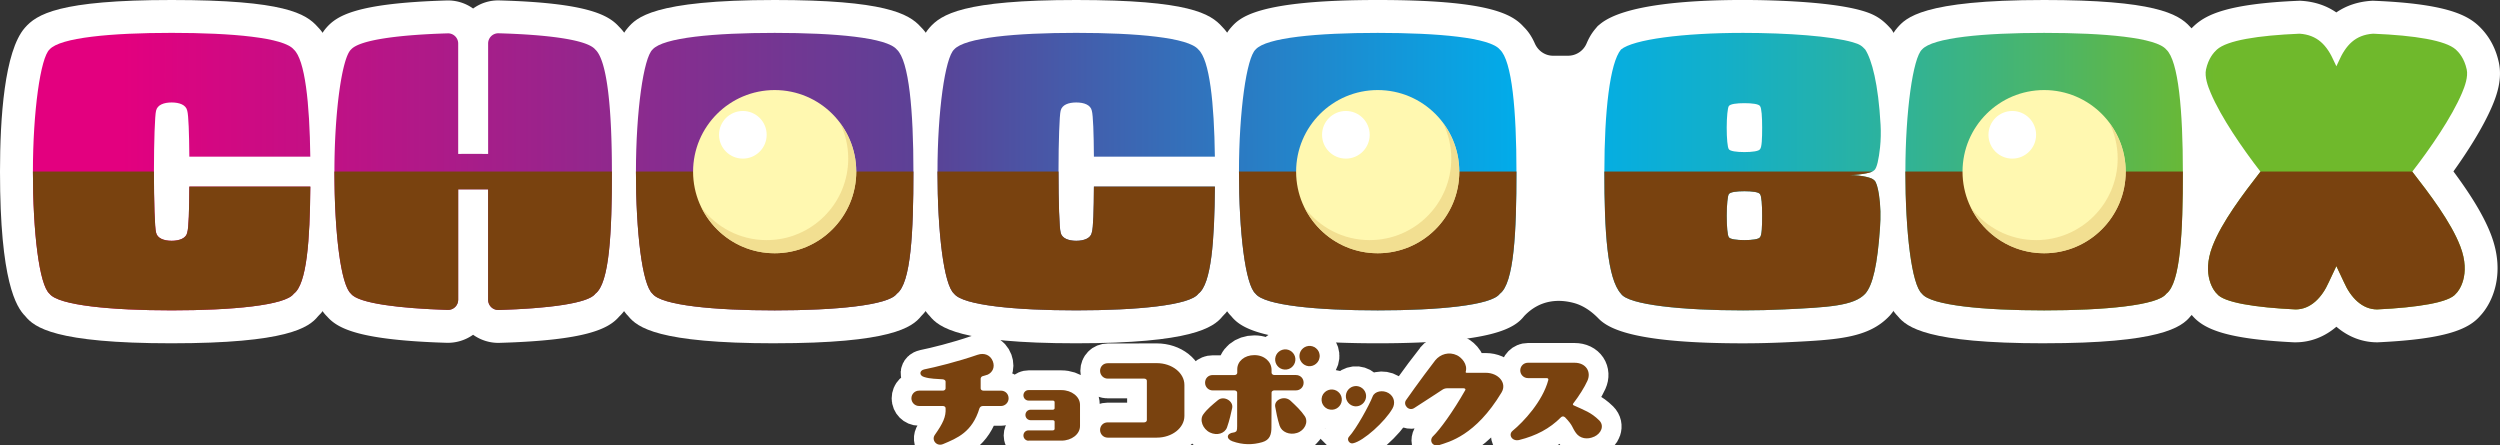
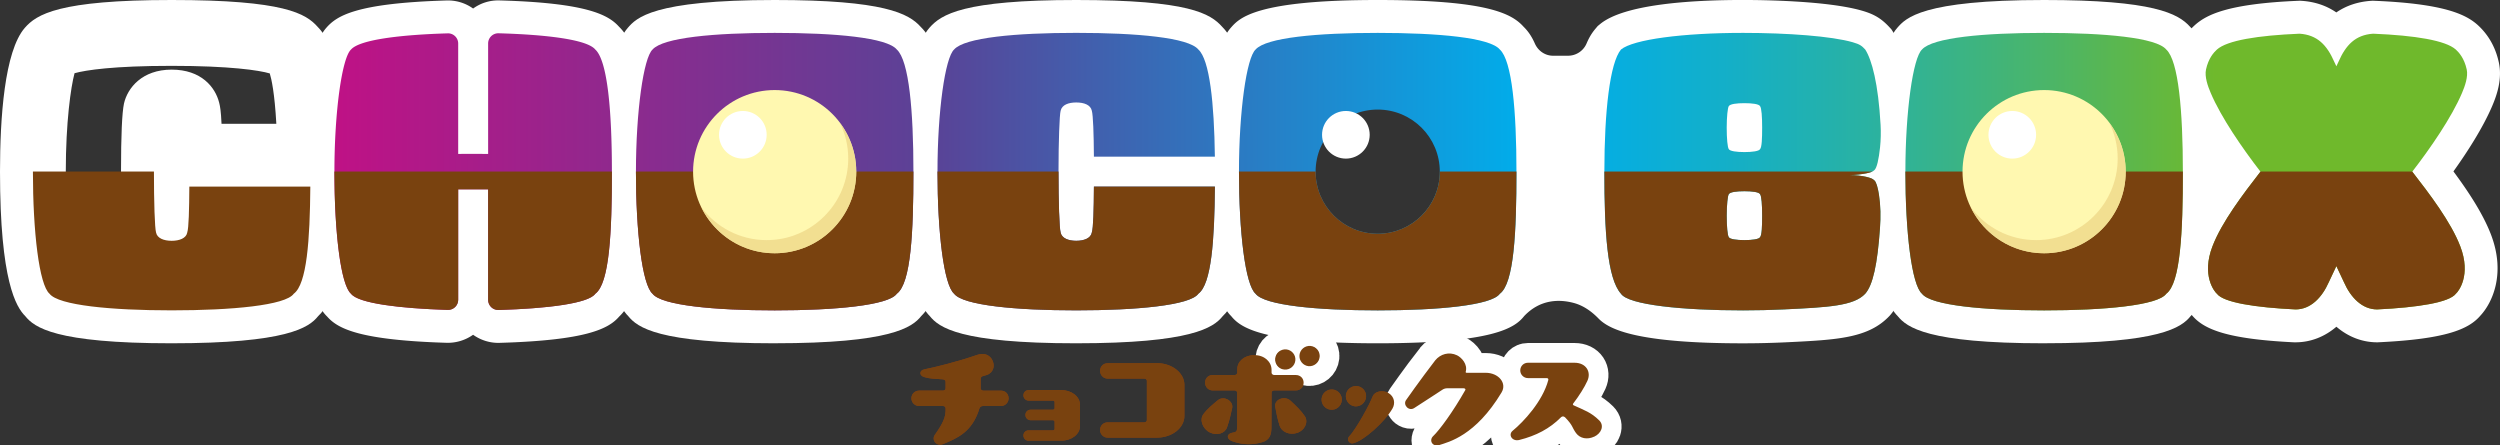
<svg xmlns="http://www.w3.org/2000/svg" xmlns:xlink="http://www.w3.org/1999/xlink" viewBox="0 0 1025.45 182.71">
  <rect x="0" y="0" width="1025.45" height="182.71" fill="#333333" stroke="none" />
  <defs>
    <style>.cls-2{fill:#fff8b0}.cls-5{fill:#fff}.cls-7{fill:none}.cls-8{fill:#eed889;mix-blend-mode:multiply;opacity:.8}.cls-7{stroke:#fff;stroke-miterlimit:10;stroke-width:16.19px}.cls-10{fill:#863c10}.cls-11{fill:#79420f}</style>
    <linearGradient id="_名称未設定グラデーション_41" data-name="名称未設定グラデーション 41" x1="50.07" y1="70.41" x2="1060.27" y2="70.41" gradientUnits="userSpaceOnUse">
      <stop offset="0" stop-color="#e3007f" />
      <stop offset=".33" stop-color="#594397" />
      <stop offset=".57" stop-color="#00aeeb" />
      <stop offset=".6" stop-color="#05aee2" />
      <stop offset=".65" stop-color="#13afc9" />
      <stop offset=".71" stop-color="#2ab2a1" />
      <stop offset=".78" stop-color="#4ab56a" />
      <stop offset=".85" stop-color="#6fb92c" />
    </linearGradient>
    <linearGradient id="_名称未設定グラデーション_41-2" data-name="名称未設定グラデーション 41" x1="50.07" x2="1060.27" xlink:href="#_名称未設定グラデーション_41" />
    <linearGradient id="_名称未設定グラデーション_41-3" data-name="名称未設定グラデーション 41" x1="50.07" x2="1060.27" xlink:href="#_名称未設定グラデーション_41" />
    <linearGradient id="_名称未設定グラデーション_41-4" data-name="名称未設定グラデーション 41" x1="50.07" y1="70.41" x2="1060.27" y2="70.41" xlink:href="#_名称未設定グラデーション_41" />
    <linearGradient id="_名称未設定グラデーション_41-5" data-name="名称未設定グラデーション 41" x1="50.07" y1="70.41" x2="1060.27" y2="70.41" xlink:href="#_名称未設定グラデーション_41" />
    <linearGradient id="_名称未設定グラデーション_41-6" data-name="名称未設定グラデーション 41" x1="50.07" y1="70.41" x2="1060.27" y2="70.41" xlink:href="#_名称未設定グラデーション_41" />
    <linearGradient id="_名称未設定グラデーション_41-7" data-name="名称未設定グラデーション 41" x1="50.07" y1="70.36" x2="1060.27" y2="70.36" xlink:href="#_名称未設定グラデーション_41" />
    <linearGradient id="_名称未設定グラデーション_41-8" data-name="名称未設定グラデーション 41" x1="50.07" y1="70.4" x2="1060.27" y2="70.4" xlink:href="#_名称未設定グラデーション_41" />
    <clipPath id="clippath">
      <path d="M267.66 20.31c4.3-4.91 25.37-6.82 50.09-6.82s46.06 1.91 50.09 6.82c5.04 4.57 6.82 25.37 6.82 50.09s-.97 45.79-6.82 50.09c-3.36 4.77-25.37 6.82-50.09 6.82s-46.47-2.05-50.09-6.82c-4.24-3.63-6.82-25.37-6.82-50.09s3.13-46.74 6.82-50.09zm50.1 24.63c-14.07 0-25.47 11.4-25.47 25.47s11.4 25.47 25.47 25.47 25.47-11.4 25.47-25.47-11.4-25.47-25.47-25.47zm197.26-24.63c4.3-4.91 25.37-6.82 50.09-6.82s46.06 1.91 50.09 6.82c5.04 4.57 6.82 25.37 6.82 50.09s-.97 45.79-6.82 50.09c-3.36 4.77-25.37 6.82-50.09 6.82s-46.47-2.05-50.09-6.82c-4.24-3.63-6.82-25.37-6.82-50.09s3.13-46.74 6.82-50.09zm50.09 24.63c-14.07 0-25.47 11.4-25.47 25.47s11.4 25.47 25.47 25.47 25.47-11.4 25.47-25.47-11.4-25.47-25.47-25.47zm223.26-24.63c4.3-4.91 25.37-6.82 50.09-6.82s46.06 1.91 50.09 6.82c5.04 4.57 6.82 25.37 6.82 50.09s-.97 45.79-6.82 50.09c-3.36 4.77-25.37 6.82-50.09 6.82s-46.47-2.05-50.09-6.82c-4.24-3.63-6.82-25.37-6.82-50.09s3.13-46.74 6.82-50.09zm50.09 24.63c-14.07 0-25.47 11.4-25.47 25.47s11.4 25.47 25.47 25.47 25.47-11.4 25.47-25.47-11.4-25.47-25.47-25.47zM76.81 95.37c-.43 2.38-3.24 3.4-6.4 3.4s-5.94-1.02-6.4-3.4c-.54-1.81-.87-12.64-.87-24.97s.4-23.29.87-24.97c.55-2.45 3.24-3.4 6.4-3.4s5.89.95 6.4 3.4c.53 1.89.78 9.34.85 18.82h49.62c-.28-21.96-2.16-39.76-6.78-43.95-4.04-4.91-25.37-6.82-50.09-6.82s-45.79 1.91-50.09 6.82c-3.69 3.35-6.82 25.37-6.82 50.09s2.58 46.46 6.82 50.09c3.62 4.77 25.37 6.82 50.09 6.82s46.73-2.05 50.09-6.82c5.36-3.94 6.62-21.96 6.79-43.95H77.66c-.05 9.52-.24 17.05-.86 18.82zm371.04 0c-.43 2.38-3.24 3.4-6.4 3.4s-5.94-1.02-6.4-3.4c-.54-1.81-.87-12.64-.87-24.97s.4-23.29.87-24.97c.55-2.45 3.24-3.4 6.4-3.4s5.89.95 6.4 3.4c.53 1.89.78 9.34.85 18.82h49.62c-.28-21.96-2.16-39.76-6.78-43.95-4.04-4.91-25.37-6.82-50.09-6.82s-45.79 1.91-50.09 6.82c-3.69 3.35-6.82 25.37-6.82 50.09s2.58 46.46 6.82 50.09c3.62 4.77 25.37 6.82 50.09 6.82s46.73-2.05 50.09-6.82c5.36-3.94 6.62-21.96 6.79-43.95H448.7c-.05 9.52-.24 17.05-.86 18.82zm321-21.36c-.22-.19-.41-.36-.65-.52-1.21-.8-5.92-1.96-11.94-1.6 6.08 0 10.75-.89 11.94-1.62.24-.15.43-.31.64-.49 1.02-.88 1.8-4.45 2.32-9.32.32-3.04.39-6.16.22-9.21-.93-16.84-3.58-26.72-6.3-30.94-1.4-1.5-2.14-2.12-5.15-2.99-8.58-2.47-26.64-3.83-44.94-3.83-24.72 0-45.07 2.68-50.09 6.82-4.55 5.43-6.82 25.37-6.82 50.09s1.18 43.85 6.82 50.09c3.03 4.59 25.37 6.82 50.09 6.82 5.74 0 11.44-.14 16.85-.4 17.9-.86 28.53-1.38 33.24-6.42 3.14-3.55 5.01-12.04 6.05-26.93.32-4.56.29-9.19-.42-13.71-.48-3.04-1.11-5.18-1.86-5.84zm-46.92 23.28c-.43.84-3.24 1.2-6.4 1.2s-5.94-.36-6.4-1.2c-.54-.64-.87-4.47-.87-8.83s.4-8.24.87-8.83c.55-.87 3.24-1.2 6.4-1.2s5.89.34 6.4 1.2c.64.81.87 4.47.87 8.83s-.12 8.07-.87 8.83zm0-36.11c-.43.84-3.24 1.2-6.4 1.2s-5.94-.36-6.4-1.2c-.54-.64-.87-4.47-.87-8.83s.4-8.24.87-8.83c.55-.87 3.24-1.2 6.4-1.2s5.89.34 6.4 1.2c.64.81.87 4.47.87 8.83s-.12 8.07-.87 8.83zm267.53 9.23c7.4-9.55 16.13-22.22 20.41-32.28 1.19-2.79 2.57-6.67 1.93-9.63-1.01-4.66-3.25-7.06-4.48-8.18-4.19-3.74-16.65-5.79-33.92-6.5-7.3.5-11.19 4.68-14.16 11.43-.31.68-.6 1.28-.91 1.94-.31-.66-.6-1.26-.91-1.94-2.97-6.74-6.86-10.92-14.16-11.43-17.27.72-29.73 2.76-33.92 6.5-1.23 1.12-3.47 3.51-4.48 8.18-.64 2.96.74 6.85 1.93 9.63 4.28 10.06 13.01 22.73 20.41 32.28-7 9.03-15.85 20.6-19.7 30.64-4.54 11.84.72 18.49 1.84 19.45 2.71 3.57 15.58 5.62 32.25 6.42 6.08 0 10.79-4.73 13.65-11.21 1.07-2.32 2.09-4.5 3.09-6.57 1 2.08 2.02 4.25 3.09 6.57 2.85 6.48 7.57 11.21 13.65 11.21 16.67-.8 29.54-2.85 32.25-6.42 1.12-.96 6.38-7.61 1.84-19.45-3.85-10.04-12.7-21.61-19.7-30.64zm-745.29-50.1c-3.38-4.11-20-6.11-39.68-6.66a4.175 4.175 0 0 0-4.27 4.16v45.34c-1.99-.02-4.03-.04-6.14-.04s-4.15.01-6.14.03v-45.3c0-2.34-1.94-4.23-4.27-4.16-19.41.57-36.13 2.58-39.68 6.63-3.69 3.35-6.82 25.37-6.82 50.09s2.58 46.46 6.82 50.09c2.99 3.95 20.14 6.02 39.67 6.62 2.34.07 4.28-1.82 4.28-4.16v-45.3c1.98 0 4.02.02 6.14.02s4.16 0 6.14-.02v45.33c0 2.34 1.93 4.23 4.27 4.16 19.82-.57 36.87-2.65 39.68-6.65 5.85-4.3 6.82-25.37 6.82-50.09s-1.78-45.52-6.82-50.09z" fill="none" />
    </clipPath>
  </defs>
  <g style="isolation:isolate">
    <g id="_レイヤー_2" data-name="レイヤー 2">
      <g id="design">
        <ellipse class="cls-5" cx="915.65" cy="77.23" rx="35.47" ry="24.87" />
        <path class="cls-5" d="M317.75 140.81c-47.92 0-56.33-6.56-60.05-11.14-3.68-3.67-10.36-14.23-10.36-59.27 0-21.84 1.8-49.35 10.17-58.98C261 7.43 267.51 0 317.75 0c44.84 0 54.98 5.53 59.87 10.98 5.22 5.13 10.54 15.38 10.54 59.42 0 32.76-1.6 50.7-10.28 59.23-3.72 4.71-12.66 11.17-60.12 11.17zm-40.03-30.06c4.39 1.19 16.31 3.08 40.03 3.08 25.03 0 36.93-2.08 40.7-3.24 1.32-3.65 2.72-13.75 2.72-40.18s-2.18-37.1-3.17-40.3c-4.33-1.29-16.43-3.11-40.25-3.11s-35.16 1.73-39.83 3.02c-1.52 5.68-3.59 20.18-3.59 40.39 0 22.05 2 35.38 3.38 40.34zm560.74 30.06c-47.92 0-56.33-6.56-60.05-11.14-3.68-3.67-10.36-14.22-10.36-59.27 0-21.84 1.8-49.35 10.17-58.98C781.71 7.43 788.22 0 838.46 0c44.84 0 54.98 5.53 59.86 10.98 5.23 5.13 10.54 15.38 10.54 59.42 0 32.76-1.6 50.7-10.29 59.23-3.72 4.71-12.67 11.17-60.12 11.17zm-40.04-30.07c4.39 1.2 16.31 3.08 40.03 3.08 25.03 0 36.94-2.08 40.7-3.24 1.32-3.65 2.72-13.75 2.72-40.18s-2.18-37.1-3.17-40.3c-4.33-1.29-16.43-3.11-40.25-3.11s-35.16 1.73-39.83 3.02c-1.52 5.68-3.59 20.18-3.59 40.39 0 22.05 2 35.38 3.38 40.34zm80.35.75zm-.54-82.66zM70.4 140.81c-47.91 0-56.33-6.56-60.04-11.14C6.68 126 0 115.44 0 70.4c0-21.84 1.8-49.34 10.17-58.97C15 5.9 24.04 0 70.4 0s55.06 5.58 59.93 11.05c5.9 5.96 9.9 17.67 10.42 52h.14l-.05 6.76.1 7.95h-.16c-.31 31.34-2.9 44.91-10.33 51.97-3.76 4.69-12.89 11.08-60.04 11.08zm-40.03-30.06c4.39 1.19 16.31 3.08 40.03 3.08 25 0 36.91-2.07 40.69-3.23.74-2.14 1.84-7.45 2.39-20.55H90.91c-.2 4.59-.54 6.95-1.03 8.72-1.98 8.24-9.5 13.5-19.48 13.5s-17.52-5.31-19.49-13.59c-.49-1.9-1.27-6.75-1.27-28.26 0-14.74.41-24.13 1.21-27.93 1.45-6.43 7.44-13.93 19.57-13.93s17.89 7.18 19.48 13.56c.38 1.44.74 3.49.97 8.67h22.48c-.7-12.69-1.99-18.4-2.69-20.67-4.33-1.29-16.43-3.11-40.25-3.11s-35.16 1.73-39.83 3.02c-1.53 5.68-3.59 20.17-3.59 40.39 0 22.05 2 35.38 3.38 40.34z" />
        <path class="cls-5" d="M441.44 140.81c-47.91 0-56.33-6.56-60.04-11.14-3.68-3.67-10.36-14.23-10.36-59.27 0-21.84 1.8-49.34 10.17-58.97C386.03 5.9 395.08 0 441.44 0s55.06 5.58 59.93 11.05c5.9 5.96 9.9 17.67 10.42 52h.14l-.05 6.76.1 7.95h-.16c-.31 31.34-2.9 44.91-10.33 51.97-3.76 4.69-12.89 11.08-60.04 11.08zm-40.03-30.06c4.39 1.19 16.31 3.08 40.03 3.08 25 0 36.91-2.07 40.69-3.23.74-2.14 1.84-7.45 2.39-20.55h-22.57c-.2 4.59-.54 6.95-1.03 8.72-1.98 8.24-9.5 13.5-19.48 13.5s-17.52-5.31-19.49-13.59c-.49-1.9-1.27-6.75-1.27-28.26 0-14.74.41-24.13 1.21-27.93 1.45-6.43 7.44-13.93 19.57-13.93s17.89 7.18 19.48 13.56c.38 1.44.74 3.49.97 8.67h22.48c-.7-12.69-1.99-18.4-2.69-20.67-4.33-1.29-16.43-3.11-40.25-3.11s-35.16 1.73-39.83 3.02c-1.53 5.68-3.59 20.17-3.59 40.39 0 22.05 2 35.38 3.38 40.34z" />
        <path class="cls-5" d="M782.73 71.9c.92-2.86 1.45-6.18 1.85-10.01.39-3.71.49-7.54.28-11.39-.98-17.72-3.82-30.34-8.43-37.5l-.65-1.01-.82-.88c-3.3-3.55-6.26-5.32-11.3-6.76C749.6.31 722.85-.01 714.99-.01c-21.29 0-48.75 1.71-58.68 9.9l-.96.79-.8.95c-.9 1.08-2.3 2.75-3.77 6.2a8.27 8.27 0 0 1-7.6 5.03h-6.15c-3.27 0-6.14-2.01-7.46-5-1.45-3.3-3.04-5.33-4.62-6.88C620.06 5.53 609.93 0 565.08 0c-50.24 0-56.75 7.43-60.25 11.42-8.37 9.63-10.17 37.14-10.17 58.98 0 45.05 6.68 55.6 10.36 59.27 3.72 4.58 12.14 11.14 60.05 11.14s56.4-6.47 60.12-11.17l.02-.02c6.63-6.96 14.46-6.88 20.18-5.39 4.01 1.04 7.44 3.48 10.32 6.45 4.39 4.51 15.91 10.14 59.24 10.14 5.82 0 11.71-.14 17.5-.41 21.2-1.02 34-1.64 42.7-10.96 5.44-6.15 8.08-15.94 9.41-34.93.44-6.19.25-11.68-.56-16.77-.31-1.96-.7-3.93-1.31-5.83zm-176.92 38.68c-3.77 1.16-15.67 3.24-40.7 3.24-23.72 0-35.65-1.88-40.03-3.08-1.38-4.96-3.39-18.29-3.39-40.34 0-20.21 2.07-34.71 3.59-40.39 4.66-1.3 16.74-3.02 39.83-3.02s35.92 1.82 40.25 3.11c.99 3.2 3.17 13.3 3.17 40.3s-1.4 36.53-2.72 40.18zm151.57-28.61c.48 3.05.58 6.53.29 10.65-.83 11.86-2.05 16.71-2.7 18.55-3.74 1.31-14.34 1.82-23.76 2.27-5.35.25-10.81.38-16.21.38-21.9 0-35.4-1.76-40.33-3.15-1.34-3.49-3.09-13.23-3.09-40.27 0-23.11 1.99-35.13 3.35-39.9 5.36-1.48 18.61-3.51 40.07-3.51 18.87 0 33.03 1.41 39.66 2.91 1.01 3.08 2.57 9.65 3.26 22.1.13 2.39.07 4.76-.17 7.04-.37 3.47-.74 4.69-.74 4.7 0-.01.33-1.03 1.29-2.31l.36 21.39c-1.25-1.5-1.65-2.76-1.66-2.78 0 .02.17.55.39 1.93z" />
        <path class="cls-5" d="M736.3 52.35c0-7.77-.52-12.6-3.27-16.52-4.79-7.01-13.64-7.01-17.5-7.01s-12.38 0-17.24 6.66c-1.89 2.48-3.53 5.93-3.53 16.87 0 8.61.84 13.06 3.24 16.48.38.57.8 1.1 1.23 1.58-.33.36-.65.75-.95 1.17-1.89 2.48-3.53 5.93-3.53 16.87 0 8.6.84 13.06 3.24 16.48 4.73 7.05 13.62 7.05 17.53 7.05 3.58 0 12.65 0 17.42-6.89 3.34-4.62 3.34-10.47 3.34-16.64 0-7.77-.52-12.61-3.27-16.51a15.6 15.6 0 0 0-1.2-1.53c.39-.43.76-.9 1.11-1.4 3.36-4.62 3.36-10.49 3.36-16.66zm239.09 88.06h-.32c-6.16 0-11.92-2.27-16.73-6.39-4.8 4.11-10.58 6.39-16.75 6.39h-.65c-27.4-1.33-36.85-5.3-41.65-10.89-4.8-5.12-10.6-17.1-4.39-33.3 3.37-8.81 9.64-18.13 15.4-25.91-5.57-7.79-12.06-17.8-15.93-26.89-1.87-4.38-4.17-10.99-2.7-17.79 1.32-6.11 4.3-11.41 8.6-15.31 4.81-4.3 13.55-8.79 42.43-9.99l.74-.03.74.05c5.36.37 10.08 1.96 14.13 4.75 4.05-2.78 8.78-4.37 14.16-4.75l.74-.05.74.03c28.86 1.19 37.6 5.68 42.35 9.92 4.45 4.05 7.34 9.2 8.68 15.4 1.47 6.8-.84 13.4-2.7 17.77-3.87 9.09-10.36 19.1-15.93 26.89 5.77 7.78 12.03 17.1 15.4 25.91 6.21 16.21.41 28.18-4.39 33.3-4.81 5.59-14.25 9.56-41.65 10.87h-.32zm-56.19-29.72c2.5.71 8.61 1.99 21.76 2.69.44-.45 1.17-1.41 1.92-3.11 1.2-2.6 2.25-4.85 3.29-7L958.3 78.1l12.17 25.16c1.04 2.14 2.09 4.39 3.2 6.78.83 1.87 1.58 2.88 2.02 3.33 13.14-.69 19.26-1.97 21.76-2.69.09-.9 0-2.45-.9-4.81-3.24-8.47-11.98-19.74-17.76-27.2l-6.41-8.26 6.41-8.26c8.59-11.09 15.57-22.04 18.66-29.31.45-1.05.7-1.77.84-2.25-1.91-.72-8.16-2.51-24.5-3.25-.2.04-.29.07-.31.08.01 0-.73.62-1.89 3.27l-13.34 28.45-13.08-28.21c-1.23-2.79-1.97-3.47-2.05-3.53s-.09-.03-.25-.05c-16.36.73-22.61 2.53-24.51 3.25.14.48.39 1.21.84 2.25 3.1 7.26 10.07 18.22 18.66 29.3l6.41 8.26-6.41 8.27c-5.78 7.46-14.52 18.74-17.76 27.2-.9 2.36-.99 3.91-.9 4.81zm-1.15-79.35zm-713.68 109.3c-3.7 0-7.33-1.19-10.32-3.33-3.13 2.24-6.99 3.4-10.83 3.3-35.81-1.1-44.66-5.79-49.02-10.76-3.64-3.51-10.54-13.66-10.54-59.45 0-21.85 1.8-49.36 10.17-58.98C138.08 6.57 145.75 1.3 183.26.19c3.94-.1 7.68 1.07 10.8 3.31 3.11-2.24 6.78-3.43 10.79-3.33 36.07 1 44.75 5.98 49.08 10.81 5.23 5.13 10.54 15.37 10.54 59.42 0 33.04-1.63 51.01-10.5 59.45-4.37 5.07-13.59 9.76-49.1 10.78h-.49zm9.34-76.59v49.19c11.75-.7 18.33-1.89 21.09-2.72 1.31-3.7 2.69-13.85 2.69-40.11s-2.14-36.92-3.14-40.22c-2.93-.84-9.4-1.96-20.64-2.63v36.49zM154 110.63c3.12.82 9.57 1.89 20.43 2.56V27.6c-10.69.65-17.08 1.72-20.23 2.55-1.52 5.78-3.56 20.2-3.56 40.26 0 21.87 1.97 35.17 3.35 40.22zm50.11-83.48z" />
        <path d="M267.67 20.31c4.3-4.91 25.37-6.82 50.09-6.82s46.06 1.91 50.09 6.82c5.04 4.57 6.82 25.37 6.82 50.09s-.97 45.79-6.82 50.09c-3.36 4.77-25.37 6.82-50.09 6.82s-46.47-2.05-50.09-6.82c-4.24-3.63-6.82-25.37-6.82-50.09s3.13-46.74 6.82-50.09zm50.09 24.63c-14.07 0-25.47 11.4-25.47 25.47s11.4 25.47 25.47 25.47 25.47-11.4 25.47-25.47-11.4-25.47-25.47-25.47z" fill="url(#_名称未設定グラデーション_41)" />
        <path d="M515.02 20.31c4.3-4.91 25.37-6.82 50.09-6.82s46.06 1.91 50.09 6.82c5.04 4.57 6.82 25.37 6.82 50.09s-.97 45.79-6.82 50.09c-3.36 4.77-25.37 6.82-50.09 6.82s-46.47-2.05-50.09-6.82c-4.24-3.63-6.82-25.37-6.82-50.09s3.13-46.74 6.82-50.09zm50.09 24.63c-14.07 0-25.47 11.4-25.47 25.47s11.4 25.47 25.47 25.47 25.47-11.4 25.47-25.47-11.4-25.47-25.47-25.47z" fill="url(#_名称未設定グラデーション_41-2)" />
        <path d="M788.37 20.31c4.3-4.91 25.37-6.82 50.09-6.82s46.06 1.91 50.09 6.82c5.04 4.57 6.82 25.37 6.82 50.09s-.97 45.79-6.82 50.09c-3.36 4.77-25.37 6.82-50.09 6.82s-46.47-2.05-50.09-6.82c-4.24-3.63-6.82-25.37-6.82-50.09s3.13-46.74 6.82-50.09zm50.09 24.63c-14.07 0-25.47 11.4-25.47 25.47s11.4 25.47 25.47 25.47 25.47-11.4 25.47-25.47-11.4-25.47-25.47-25.47z" fill="url(#_名称未設定グラデーション_41-3)" />
-         <path d="M76.81 95.37c-.43 2.38-3.24 3.4-6.4 3.4s-5.94-1.02-6.4-3.4c-.54-1.81-.87-12.64-.87-24.97s.4-23.29.87-24.97c.55-2.45 3.24-3.4 6.4-3.4s5.89.95 6.4 3.4c.53 1.89.78 9.34.85 18.82h49.62c-.28-21.96-2.16-39.76-6.78-43.95-4.04-4.91-25.37-6.82-50.09-6.82s-45.79 1.91-50.09 6.82c-3.69 3.35-6.82 25.37-6.82 50.09s2.58 46.46 6.82 50.09c3.62 4.77 25.37 6.82 50.09 6.82s46.73-2.05 50.09-6.82c5.36-3.94 6.62-21.96 6.79-43.95H77.66c-.05 9.52-.24 17.05-.86 18.82z" fill="url(#_名称未設定グラデーション_41-4)" />
        <path d="M447.85 95.37c-.43 2.38-3.24 3.4-6.4 3.4s-5.94-1.02-6.4-3.4c-.54-1.81-.87-12.64-.87-24.97s.4-23.29.87-24.97c.55-2.45 3.24-3.4 6.4-3.4s5.89.95 6.4 3.4c.53 1.89.78 9.34.85 18.82h49.62c-.28-21.96-2.16-39.76-6.78-43.95-4.04-4.91-25.37-6.82-50.09-6.82s-45.79 1.91-50.09 6.82c-3.69 3.35-6.82 25.37-6.82 50.09s2.58 46.46 6.82 50.09c3.62 4.77 25.37 6.82 50.09 6.82s46.73-2.05 50.09-6.82c5.36-3.94 6.62-21.96 6.79-43.95H448.7c-.05 9.52-.24 17.05-.86 18.82z" fill="url(#_名称未設定グラデーション_41-5)" />
        <path d="M768.85 74.01c-.22-.19-.41-.36-.65-.52-1.21-.8-5.92-1.96-11.94-1.6 6.08 0 10.75-.89 11.94-1.62.24-.15.43-.31.64-.49 1.02-.88 1.8-4.45 2.32-9.32.32-3.04.39-6.16.22-9.21-.93-16.84-3.58-26.72-6.3-30.94-1.4-1.5-2.14-2.12-5.15-2.99-8.58-2.47-26.64-3.83-44.94-3.83-24.72 0-45.07 2.68-50.09 6.82-4.55 5.43-6.82 25.37-6.82 50.09s1.18 43.85 6.82 50.09c3.03 4.59 25.37 6.82 50.09 6.82 5.74 0 11.44-.14 16.85-.4 17.9-.86 28.53-1.38 33.24-6.42 3.14-3.55 5.01-12.04 6.05-26.93.32-4.56.29-9.19-.42-13.71-.48-3.04-1.11-5.18-1.86-5.84zm-46.92 23.28c-.43.84-3.24 1.2-6.4 1.2s-5.94-.36-6.4-1.2c-.54-.64-.87-4.47-.87-8.83s.4-8.24.87-8.83c.55-.87 3.24-1.2 6.4-1.2s5.89.34 6.4 1.2c.64.81.87 4.47.87 8.83s-.12 8.07-.87 8.83zm0-36.11c-.43.84-3.24 1.2-6.4 1.2s-5.94-.36-6.4-1.2c-.54-.64-.87-4.47-.87-8.83s.4-8.24.87-8.83c.55-.87 3.24-1.2 6.4-1.2s5.89.34 6.4 1.2c.64.81.87 4.47.87 8.83s-.12 8.07-.87 8.83z" fill="url(#_名称未設定グラデーション_41-6)" />
        <path d="M989.46 70.41c7.4-9.55 16.13-22.22 20.41-32.28 1.19-2.79 2.57-6.67 1.93-9.63-1.01-4.66-3.25-7.06-4.48-8.18-4.19-3.74-16.65-5.79-33.92-6.5-7.3.5-11.19 4.68-14.16 11.43-.31.68-.6 1.28-.91 1.94-.31-.66-.6-1.26-.91-1.94-2.97-6.74-6.86-10.92-14.16-11.43-17.27.72-29.73 2.76-33.92 6.5-1.23 1.12-3.47 3.51-4.48 8.18-.64 2.96.74 6.85 1.93 9.63 4.28 10.06 13.01 22.73 20.41 32.28-7 9.03-15.85 20.6-19.7 30.64-4.54 11.84.72 18.49 1.84 19.45 2.71 3.57 15.58 5.62 32.25 6.42 6.08 0 10.79-4.73 13.65-11.21 1.07-2.32 2.09-4.5 3.09-6.57 1 2.08 2.02 4.25 3.09 6.57 2.85 6.48 7.57 11.21 13.65 11.21 16.67-.8 29.54-2.85 32.25-6.42 1.12-.96 6.38-7.61 1.84-19.45-3.85-10.04-12.7-21.61-19.7-30.64z" fill="url(#_名称未設定グラデーション_41-7)" />
        <path d="M244.17 20.31c-3.38-4.11-20-6.11-39.68-6.66a4.175 4.175 0 0 0-4.27 4.16v45.34c-1.99-.02-4.03-.04-6.14-.04s-4.15.01-6.14.03v-45.3c0-2.34-1.94-4.23-4.27-4.16-19.41.57-36.13 2.58-39.68 6.63-3.69 3.35-6.82 25.37-6.82 50.09s2.58 46.46 6.82 50.09c2.99 3.95 20.14 6.02 39.67 6.62 2.34.07 4.28-1.82 4.28-4.16v-45.3c1.98 0 4.02.02 6.14.02s4.16 0 6.14-.02v45.33c0 2.34 1.93 4.23 4.27 4.16 19.82-.57 36.87-2.65 39.68-6.65 5.85-4.3 6.82-25.37 6.82-50.09s-1.78-45.52-6.82-50.09z" fill="url(#_名称未設定グラデーション_41-8)" />
        <g clip-path="url(#clippath)">
          <path class="cls-11" d="M1045 232.43H19.07L-24.24 70.36h1051.92L1045 232.43z" />
        </g>
        <circle class="cls-2" cx="317.76" cy="70.41" r="33.47" />
        <path class="cls-8" d="M344.52 50.37c2.16 4.43 3.41 9.39 3.41 14.65 0 18.49-14.99 33.47-33.47 33.47-10.96 0-20.66-5.29-26.77-13.43 5.44 11.13 16.84 18.82 30.06 18.82 18.49 0 33.47-14.99 33.47-33.47 0-7.53-2.51-14.45-6.71-20.04z" />
        <circle class="cls-5" cx="304.7" cy="55.29" r="9.77" />
-         <circle class="cls-2" cx="565.11" cy="70.41" r="33.47" />
-         <path class="cls-8" d="M591.88 50.37c2.16 4.43 3.41 9.39 3.41 14.65 0 18.49-14.99 33.47-33.47 33.47-10.96 0-20.66-5.29-26.77-13.43 5.44 11.13 16.84 18.82 30.06 18.82 18.49 0 33.47-14.99 33.47-33.47 0-7.53-2.51-14.45-6.71-20.04z" />
        <circle class="cls-5" cx="552.05" cy="55.29" r="9.77" />
        <circle class="cls-2" cx="838.46" cy="70.41" r="33.47" />
        <path class="cls-8" d="M865.22 50.37c2.16 4.43 3.41 9.39 3.41 14.65 0 18.49-14.99 33.47-33.47 33.47-10.96 0-20.66-5.29-26.77-13.43 5.44 11.13 16.84 18.82 30.06 18.82 18.49 0 33.47-14.99 33.47-33.47 0-7.53-2.51-14.45-6.71-20.04z" />
        <circle class="cls-5" cx="825.4" cy="55.29" r="9.77" />
        <path class="cls-10" d="M413.71 163.39c0 1.73-1.42 3.15-3.15 3.15h-7.44c-.69 0-1.19.46-1.37.96-2.97 9.77-9.09 12.2-14.94 14.66-2.6 1.1-4.84-1.64-3.38-3.75 3.34-4.75 4.66-7.45 4.43-11.01 0-.5-.5-.87-1.14-.87h-9.73c-1.74 0-3.15-1.42-3.15-3.15s1.37-3.15 3.15-3.15h9.73c.64 0 1.14-.41 1.14-.91v-2.83c0-.5-.6-.87-1.23-.91-2.38-.23-4.93-.09-7.63-.96-2.1-.64-1.87-2.7.14-3.11 4.39-.87 13.66-3.15 21.83-5.98 2.83-.96 5.34.14 6.3 2.74.87 2.37-.14 4.43-2.1 5.39-.27.14-1.6.46-2.24.68-.59.23-.68.92-.68.92v4.07c0 .5.5.91 1.14.91h7.17c1.83 0 3.15 1.37 3.15 3.15zm29.29 2.69v8.68c0 3.33-3.43 5.98-7.63 5.98h-13.48v.04c-1.14 0-2.1-.96-2.1-2.15s.92-2.1 2.1-2.1h9.96c.41 0 .73-.28.73-.6v-2.97c0-.32-.32-.6-.73-.6h-9.09c-1.19 0-2.15-.96-2.15-2.15s.92-2.15 2.15-2.15h9.09c.41 0 .73-.28.73-.6v-2.56c0-.32-.32-.59-.73-.59h-9.96c-1.14 0-2.1-.96-2.1-2.15s.92-2.15 2.1-2.15h13.48c4.2 0 7.63 2.7 7.63 6.03zm42.82-8.18v12.7c0 4.94-5.07 8.91-11.33 8.91h-20.15c-1.74 0-3.11-1.42-3.11-3.15s1.32-3.11 3.11-3.11h14.98c.6 0 1.1-.41 1.1-.91v-16.17c0-.5-.5-.87-1.1-.87h-14.98c-1.74 0-3.11-1.46-3.11-3.2s1.32-3.11 3.11-3.11l20.15-.04c6.26 0 11.33 4.02 11.33 8.95zm17.48 17.41c-.92 2.51-4.11 3.47-6.99 2.1-3.01-1.46-4.39-5.21-2.74-7.45 1.6-2.24 3.84-4.02 6.03-5.85 2.42-1.96 6.49.41 5.8 3.34-.46 2.05-1.05 4.89-2.1 7.86zm4.16-14.21c.04-.5-.46-.96-1.1-.96h-8.95c-1.74 0-3.11-1.42-3.11-3.15 0-1.83 1.32-3.15 3.11-3.15h8.95c.64 0 1.14-.41 1.14-.92v-1.46c0-3.24 2.92-5.8 7.03-5.8s7.04 2.74 7.04 6.07v1.14c0 .5.5.96 1.14.96h8.86c1.78 0 3.15 1.32 3.15 3.15s-1.42 3.15-3.15 3.15h-8.86c-.64 0-1.14.41-1.14.87l-.05 14.16c0 3.02-.59 5.3-3.79 6.22-3.93 1.14-7.99 1.14-12.2-.37-2.7-.96-2.47-3.29.46-3.61.36-.04.5-.09.96-.36.55-.32.5-1.69.5-2.28V161.1zm17.44 13.57c.82 2.51 4.02 3.88 7.08 2.92 3.2-1 4.79-4.43 3.24-6.85-1.55-2.33-3.7-4.34-5.9-6.39-2.42-2.24-6.76-.46-6.26 2.47.36 2.05.87 4.84 1.83 7.86zm17.2-11.15c.23-2.29 2.24-3.93 4.52-3.75 2.28.23 3.97 2.24 3.75 4.52-.23 2.28-2.24 3.98-4.52 3.75-2.28-.18-3.97-2.24-3.75-4.52zm9.96-1.41c.23-2.28 2.24-3.93 4.52-3.75 2.28.23 3.98 2.24 3.75 4.52-.23 2.28-2.24 3.97-4.52 3.79-2.29-.23-3.98-2.28-3.75-4.57zm2.92 19.73c-1.51.32-2.69-1.55-1.69-2.65 3.11-3.38 8.36-13.02 9.73-16.54.82-2.19 4.16-2.83 6.53-1.42 2.42 1.46 2.83 4.2 1.64 6.3-3.01 5.34-11.92 13.43-16.22 14.3z" />
        <path class="cls-10" d="M523.06 147.06c.23-2.29 2.24-3.93 4.52-3.75 2.28.23 3.97 2.24 3.75 4.52-.23 2.28-2.24 3.98-4.52 3.75-2.28-.18-3.97-2.24-3.75-4.52zm9.96-1.42c.23-2.28 2.24-3.93 4.52-3.75 2.28.23 3.98 2.24 3.75 4.52-.23 2.28-2.24 3.97-4.52 3.79-2.29-.23-3.98-2.28-3.75-4.57zm82.9 15.32c-10.73 17.86-21.74 20.33-25.44 21.56-3.02.96-4.43-1.97-2.6-3.66 2.6-2.47 8.09-9.91 13.16-18.87.23-.36-.18-.73-.68-.73h-6.72c-.68 0-1.37.19-1.92.55-1.87 1.28-6.71 4.34-11.6 7.54-2.28 1.51-4.75-1.32-3.38-3.24 4.39-6.3 11.65-15.99 11.97-16.31 2.1-2.56 5.62-3.66 8.95-2.06 1.92.96 4.39 3.66 3.56 6.71-.09.23.04.46.36.46h7.81c5.3 0 8.82 4.25 6.53 8.04zm37.99 18.14c-2.83 1.33-5.8.78-7.45-1.46-1.78-2.47-1.14-2.97-4.43-6.39-.36-.32-.91-.73-1.69-.14-4.71 4.75-10.28 7.63-17.22 9.37-2.88.68-4.66-2.19-2.6-3.84 4.34-3.56 12.24-11.97 14.57-20.78.09-.41-.13-.77-.64-.77h-7.72c-1.74 0-3.15-1.42-3.15-3.15s1.37-3.15 3.15-3.15h19.1c4.79 0 6.94 3.79 5.3 7.4-1.19 2.65-3.43 6.22-5.89 9.41-.14.28-.04.55.28.68 4.29 1.97 7.08 2.83 10.46 6.17 2.15 2.15.87 5.3-2.06 6.67z" />
-         <path class="cls-7" d="M413.71 163.39c0 1.73-1.42 3.15-3.15 3.15h-7.44c-.69 0-1.19.46-1.37.96-2.97 9.77-9.09 12.2-14.94 14.66-2.6 1.1-4.84-1.64-3.38-3.75 3.34-4.75 4.66-7.45 4.43-11.01 0-.5-.5-.87-1.14-.87h-9.73c-1.74 0-3.15-1.42-3.15-3.15s1.37-3.15 3.15-3.15h9.73c.64 0 1.14-.41 1.14-.91v-2.83c0-.5-.6-.87-1.23-.91-2.38-.23-4.93-.09-7.63-.96-2.1-.64-1.87-2.7.14-3.11 4.39-.87 13.66-3.15 21.83-5.98 2.83-.96 5.34.14 6.3 2.74.87 2.37-.14 4.43-2.1 5.39-.27.14-1.6.46-2.24.68-.59.23-.68.92-.68.92v4.07c0 .5.5.91 1.14.91h7.17c1.83 0 3.15 1.37 3.15 3.15zm29.29 2.69v8.68c0 3.33-3.43 5.98-7.63 5.98h-13.48v.04c-1.14 0-2.1-.96-2.1-2.15s.92-2.1 2.1-2.1h9.96c.41 0 .73-.28.73-.6v-2.97c0-.32-.32-.6-.73-.6h-9.09c-1.19 0-2.15-.96-2.15-2.15s.92-2.15 2.15-2.15h9.09c.41 0 .73-.28.73-.6v-2.56c0-.32-.32-.59-.73-.59h-9.96c-1.14 0-2.1-.96-2.1-2.15s.92-2.15 2.1-2.15h13.48c4.2 0 7.63 2.7 7.63 6.03zm42.82-8.18v12.7c0 4.94-5.07 8.91-11.33 8.91h-20.15c-1.74 0-3.11-1.42-3.11-3.15s1.32-3.11 3.11-3.11h14.98c.6 0 1.1-.41 1.1-.91v-16.17c0-.5-.5-.87-1.1-.87h-14.98c-1.74 0-3.11-1.46-3.11-3.2s1.32-3.11 3.11-3.11l20.15-.04c6.26 0 11.33 4.02 11.33 8.95zm17.48 17.41c-.92 2.51-4.11 3.47-6.99 2.1-3.01-1.46-4.39-5.21-2.74-7.45 1.6-2.24 3.84-4.02 6.03-5.85 2.42-1.96 6.49.41 5.8 3.34-.46 2.05-1.05 4.89-2.1 7.86zm4.16-14.21c.04-.5-.46-.96-1.1-.96h-8.95c-1.74 0-3.11-1.42-3.11-3.15 0-1.83 1.32-3.15 3.11-3.15h8.95c.64 0 1.14-.41 1.14-.92v-1.46c0-3.24 2.92-5.8 7.03-5.8s7.04 2.74 7.04 6.07v1.14c0 .5.5.96 1.14.96h8.86c1.78 0 3.15 1.32 3.15 3.15s-1.42 3.15-3.15 3.15h-8.86c-.64 0-1.14.41-1.14.87l-.05 14.16c0 3.02-.59 5.3-3.79 6.22-3.93 1.14-7.99 1.14-12.2-.37-2.7-.96-2.47-3.29.46-3.61.36-.04.5-.09.96-.36.55-.32.5-1.69.5-2.28V161.1zm17.44 13.57c.82 2.51 4.02 3.88 7.08 2.92 3.2-1 4.79-4.43 3.24-6.85-1.55-2.33-3.7-4.34-5.9-6.39-2.42-2.24-6.76-.46-6.26 2.47.36 2.05.87 4.84 1.83 7.86zm17.2-11.15c.23-2.29 2.24-3.93 4.52-3.75 2.28.23 3.97 2.24 3.75 4.52-.23 2.28-2.24 3.98-4.52 3.75-2.28-.18-3.97-2.24-3.75-4.52zm9.96-1.41c.23-2.28 2.24-3.93 4.52-3.75 2.28.23 3.98 2.24 3.75 4.52-.23 2.28-2.24 3.97-4.52 3.79-2.29-.23-3.98-2.28-3.75-4.57zm2.92 19.73c-1.51.32-2.69-1.55-1.69-2.65 3.11-3.38 8.36-13.02 9.73-16.54.82-2.19 4.16-2.83 6.53-1.42 2.42 1.46 2.83 4.2 1.64 6.3-3.01 5.34-11.92 13.43-16.22 14.3z" />
        <path class="cls-7" d="M523.06 147.06c.23-2.29 2.24-3.93 4.52-3.75 2.28.23 3.97 2.24 3.75 4.52-.23 2.28-2.24 3.98-4.52 3.75-2.28-.18-3.97-2.24-3.75-4.52zm9.96-1.42c.23-2.28 2.24-3.93 4.52-3.75 2.28.23 3.98 2.24 3.75 4.52-.23 2.28-2.24 3.97-4.52 3.79-2.29-.23-3.98-2.28-3.75-4.57zm82.9 15.32c-10.73 17.86-21.74 20.33-25.44 21.56-3.02.96-4.43-1.97-2.6-3.66 2.6-2.47 8.09-9.91 13.16-18.87.23-.36-.18-.73-.68-.73h-6.72c-.68 0-1.37.19-1.92.55-1.87 1.28-6.71 4.34-11.6 7.54-2.28 1.51-4.75-1.32-3.38-3.24 4.39-6.3 11.65-15.99 11.97-16.31 2.1-2.56 5.62-3.66 8.95-2.06 1.92.96 4.39 3.66 3.56 6.71-.09.23.04.46.36.46h7.81c5.3 0 8.82 4.25 6.53 8.04zm37.99 18.14c-2.83 1.33-5.8.78-7.45-1.46-1.78-2.47-1.14-2.97-4.43-6.39-.36-.32-.91-.73-1.69-.14-4.71 4.75-10.28 7.63-17.22 9.37-2.88.68-4.66-2.19-2.6-3.84 4.34-3.56 12.24-11.97 14.57-20.78.09-.41-.13-.77-.64-.77h-7.72c-1.74 0-3.15-1.42-3.15-3.15s1.37-3.15 3.15-3.15h19.1c4.79 0 6.94 3.79 5.3 7.4-1.19 2.65-3.43 6.22-5.89 9.41-.14.28-.04.55.28.68 4.29 1.97 7.08 2.83 10.46 6.17 2.15 2.15.87 5.3-2.06 6.67z" />
        <path class="cls-11" d="M413.71 163.39c0 1.73-1.42 3.15-3.15 3.15h-7.44c-.69 0-1.19.46-1.37.96-2.97 9.77-9.09 12.2-14.94 14.66-2.6 1.1-4.84-1.64-3.38-3.75 3.34-4.75 4.66-7.45 4.43-11.01 0-.5-.5-.87-1.14-.87h-9.73c-1.74 0-3.15-1.42-3.15-3.15s1.37-3.15 3.15-3.15h9.73c.64 0 1.14-.41 1.14-.91v-2.83c0-.5-.6-.87-1.23-.91-2.38-.23-4.93-.09-7.63-.96-2.1-.64-1.87-2.7.14-3.11 4.39-.87 13.66-3.15 21.83-5.98 2.83-.96 5.34.14 6.3 2.74.87 2.37-.14 4.43-2.1 5.39-.27.14-1.6.46-2.24.68-.59.23-.68.92-.68.92v4.07c0 .5.5.91 1.14.91h7.17c1.83 0 3.15 1.37 3.15 3.15zm29.29 2.69v8.68c0 3.33-3.43 5.98-7.63 5.98h-13.48v.04c-1.14 0-2.1-.96-2.1-2.15s.92-2.1 2.1-2.1h9.96c.41 0 .73-.28.73-.6v-2.97c0-.32-.32-.6-.73-.6h-9.09c-1.19 0-2.15-.96-2.15-2.15s.92-2.15 2.15-2.15h9.09c.41 0 .73-.28.73-.6v-2.56c0-.32-.32-.59-.73-.59h-9.96c-1.14 0-2.1-.96-2.1-2.15s.92-2.15 2.1-2.15h13.48c4.2 0 7.63 2.7 7.63 6.03zm42.82-8.18v12.7c0 4.94-5.07 8.91-11.33 8.91h-20.15c-1.74 0-3.11-1.42-3.11-3.15s1.32-3.11 3.11-3.11h14.98c.6 0 1.1-.41 1.1-.91v-16.17c0-.5-.5-.87-1.1-.87h-14.98c-1.74 0-3.11-1.46-3.11-3.2s1.32-3.11 3.11-3.11l20.15-.04c6.26 0 11.33 4.02 11.33 8.95zm17.48 17.41c-.92 2.51-4.11 3.47-6.99 2.1-3.01-1.46-4.39-5.21-2.74-7.45 1.6-2.24 3.84-4.02 6.03-5.85 2.42-1.96 6.49.41 5.8 3.34-.46 2.05-1.05 4.89-2.1 7.86zm4.16-14.21c.04-.5-.46-.96-1.1-.96h-8.95c-1.74 0-3.11-1.42-3.11-3.15 0-1.83 1.32-3.15 3.11-3.15h8.95c.64 0 1.14-.41 1.14-.92v-1.46c0-3.24 2.92-5.8 7.03-5.8s7.04 2.74 7.04 6.07v1.14c0 .5.5.96 1.14.96h8.86c1.78 0 3.15 1.32 3.15 3.15s-1.42 3.15-3.15 3.15h-8.86c-.64 0-1.14.41-1.14.87l-.05 14.16c0 3.02-.59 5.3-3.79 6.22-3.93 1.14-7.99 1.14-12.2-.37-2.7-.96-2.47-3.29.46-3.61.36-.04.5-.09.96-.36.55-.32.5-1.69.5-2.28V161.1zm17.44 13.57c.82 2.51 4.02 3.88 7.08 2.92 3.2-1 4.79-4.43 3.24-6.85-1.55-2.33-3.7-4.34-5.9-6.39-2.42-2.24-6.76-.46-6.26 2.47.36 2.05.87 4.84 1.83 7.86zm17.2-11.15c.23-2.29 2.24-3.93 4.52-3.75 2.28.23 3.97 2.24 3.75 4.52-.23 2.28-2.24 3.98-4.52 3.75-2.28-.18-3.97-2.24-3.75-4.52zm9.96-1.41c.23-2.28 2.24-3.93 4.52-3.75 2.28.23 3.98 2.24 3.75 4.52-.23 2.28-2.24 3.97-4.52 3.79-2.29-.23-3.98-2.28-3.75-4.57zm2.92 19.73c-1.51.32-2.69-1.55-1.69-2.65 3.11-3.38 8.36-13.02 9.73-16.54.82-2.19 4.16-2.83 6.53-1.42 2.42 1.46 2.83 4.2 1.64 6.3-3.01 5.34-11.92 13.43-16.22 14.3z" />
        <path class="cls-11" d="M523.06 147.06c.23-2.29 2.24-3.93 4.52-3.75 2.28.23 3.97 2.24 3.75 4.52-.23 2.28-2.24 3.98-4.52 3.75-2.28-.18-3.97-2.24-3.75-4.52zm9.96-1.42c.23-2.28 2.24-3.93 4.52-3.75 2.28.23 3.98 2.24 3.75 4.52-.23 2.28-2.24 3.97-4.52 3.79-2.29-.23-3.98-2.28-3.75-4.57zm82.9 15.32c-10.73 17.86-21.74 20.33-25.44 21.56-3.02.96-4.43-1.97-2.6-3.66 2.6-2.47 8.09-9.91 13.16-18.87.23-.36-.18-.73-.68-.73h-6.72c-.68 0-1.37.19-1.92.55-1.87 1.28-6.71 4.34-11.6 7.54-2.28 1.51-4.75-1.32-3.38-3.24 4.39-6.3 11.65-15.99 11.97-16.31 2.1-2.56 5.62-3.66 8.95-2.06 1.92.96 4.39 3.66 3.56 6.71-.09.23.04.46.36.46h7.81c5.3 0 8.82 4.25 6.53 8.04zm37.99 18.14c-2.83 1.33-5.8.78-7.45-1.46-1.78-2.47-1.14-2.97-4.43-6.39-.36-.32-.91-.73-1.69-.14-4.71 4.75-10.28 7.63-17.22 9.37-2.88.68-4.66-2.19-2.6-3.84 4.34-3.56 12.24-11.97 14.57-20.78.09-.41-.13-.77-.64-.77h-7.72c-1.74 0-3.15-1.42-3.15-3.15s1.37-3.15 3.15-3.15h19.1c4.79 0 6.94 3.79 5.3 7.4-1.19 2.65-3.43 6.22-5.89 9.41-.14.28-.04.55.28.68 4.29 1.97 7.08 2.83 10.46 6.17 2.15 2.15.87 5.3-2.06 6.67z" />
      </g>
    </g>
  </g>
</svg>